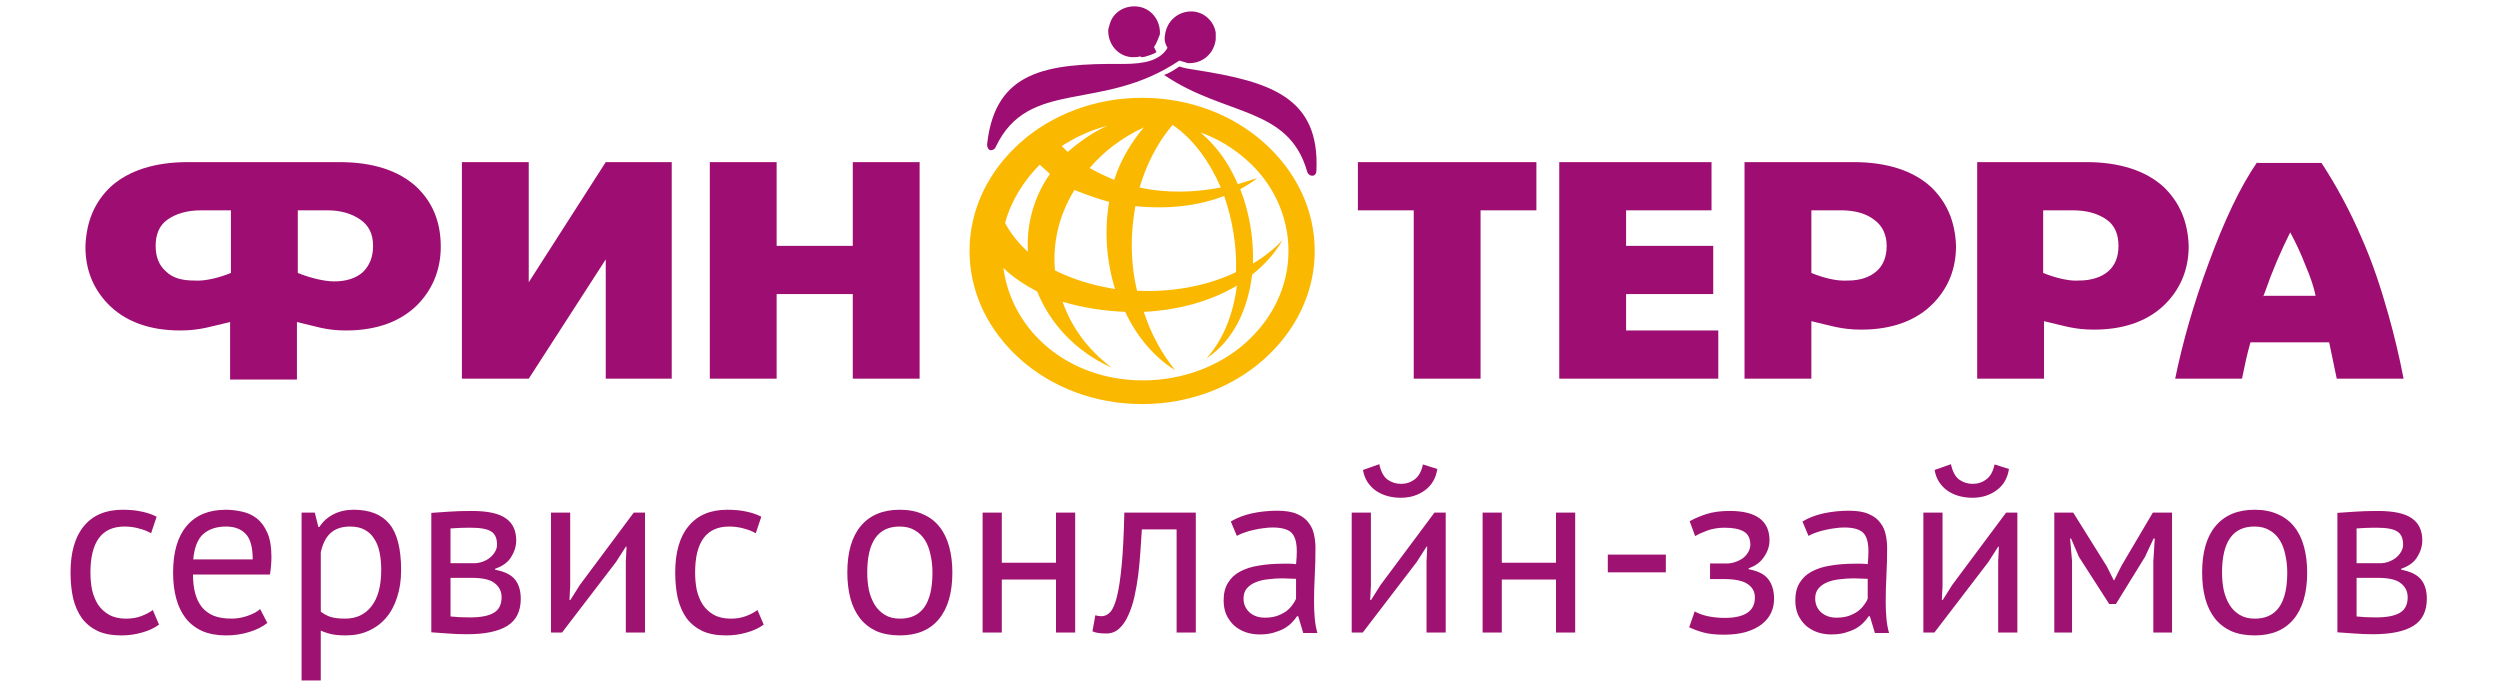
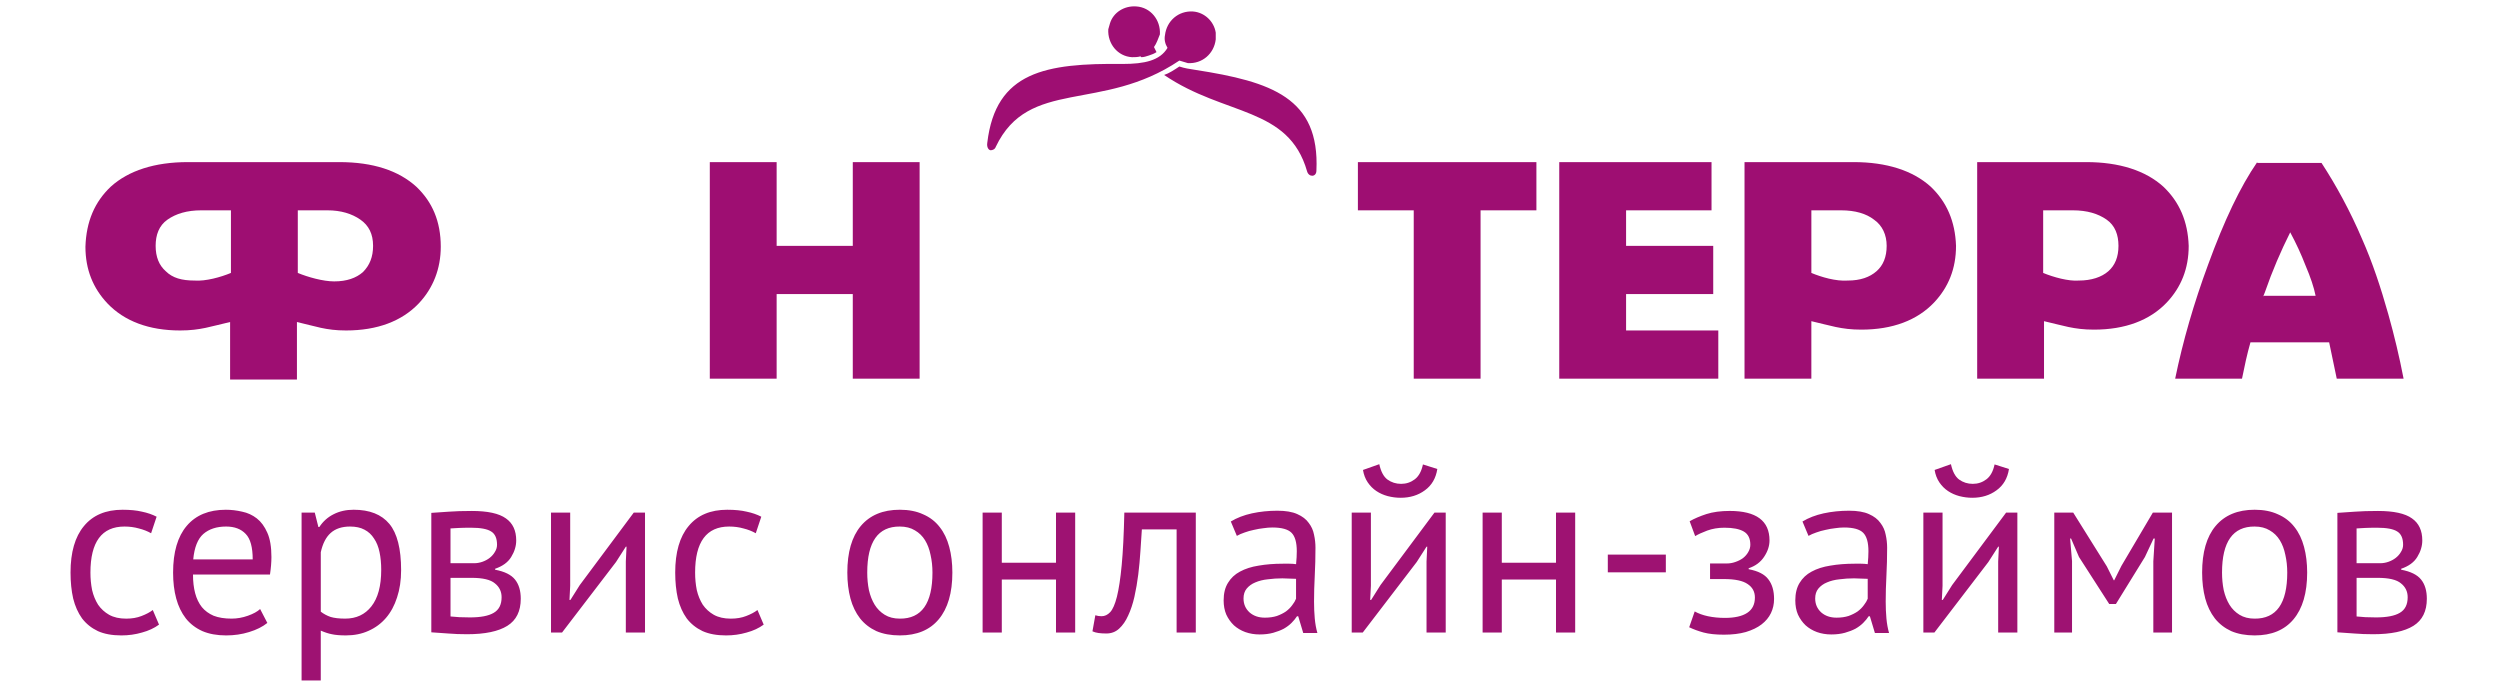
<svg xmlns="http://www.w3.org/2000/svg" version="1.1" id="Слой_1" x="0px" y="0px" viewBox="0 0 203 56" style="enable-background:new 0 0 203 56;" xml:space="preserve">
  <style type="text/css">
	.st0{fill:#9E1272;}
	.st1{fill-rule:evenodd;clip-rule:evenodd;fill:#9E0E72;}
	.st2{fill-rule:evenodd;clip-rule:evenodd;fill:#FBB800;}
</style>
  <path class="st0" d="M12.912,50.719c-0.389,0.286-0.85,0.5-1.383,0.643c-0.532,0.156-1.09,0.234-1.675,0.234  c-0.753,0-1.389-0.117-1.908-0.351c-0.519-0.247-0.948-0.591-1.285-1.032c-0.325-0.454-0.565-0.993-0.72-1.616  c-0.143-0.636-0.214-1.337-0.214-2.103c0-1.649,0.363-2.908,1.09-3.778c0.727-0.883,1.772-1.324,3.135-1.324  c0.623,0,1.149,0.052,1.577,0.156c0.441,0.091,0.837,0.227,1.188,0.409L12.269,43.3c-0.299-0.169-0.63-0.299-0.993-0.389  c-0.363-0.104-0.753-0.156-1.168-0.156c-1.843,0-2.765,1.246-2.765,3.739c0,0.493,0.045,0.967,0.136,1.422  c0.104,0.441,0.266,0.837,0.487,1.188c0.234,0.338,0.532,0.61,0.896,0.818c0.376,0.208,0.837,0.312,1.383,0.312  c0.467,0,0.883-0.071,1.246-0.214c0.376-0.143,0.682-0.305,0.915-0.487L12.912,50.719z M21.708,50.583  c-0.389,0.312-0.883,0.558-1.48,0.74c-0.584,0.182-1.207,0.273-1.869,0.273c-0.74,0-1.383-0.117-1.928-0.351  c-0.545-0.247-0.993-0.591-1.344-1.032c-0.351-0.454-0.61-0.993-0.779-1.616c-0.169-0.623-0.253-1.324-0.253-2.103  c0-1.662,0.37-2.927,1.11-3.797c0.74-0.87,1.798-1.305,3.174-1.305c0.441,0,0.883,0.052,1.324,0.156  c0.441,0.091,0.837,0.273,1.188,0.545c0.351,0.273,0.636,0.662,0.857,1.168c0.221,0.493,0.331,1.149,0.331,1.967  c0,0.428-0.039,0.902-0.117,1.422h-6.251c0,0.571,0.058,1.077,0.175,1.519c0.117,0.441,0.299,0.818,0.545,1.129  c0.247,0.299,0.565,0.532,0.954,0.701c0.402,0.156,0.889,0.234,1.46,0.234c0.441,0,0.883-0.078,1.324-0.234  c0.441-0.156,0.772-0.338,0.993-0.545L21.708,50.583z M18.359,42.755c-0.766,0-1.383,0.201-1.85,0.604  c-0.454,0.402-0.727,1.09-0.818,2.064h4.829c0-0.987-0.188-1.675-0.565-2.064C19.579,42.956,19.047,42.755,18.359,42.755z   M24.489,41.625h1.071l0.292,1.168h0.078c0.299-0.454,0.682-0.798,1.149-1.032c0.48-0.247,1.026-0.37,1.636-0.37  c1.298,0,2.265,0.383,2.901,1.149c0.636,0.766,0.954,2.019,0.954,3.758c0,0.818-0.11,1.558-0.331,2.22  c-0.208,0.649-0.506,1.201-0.896,1.655c-0.389,0.454-0.863,0.805-1.422,1.052c-0.545,0.247-1.155,0.37-1.83,0.37  c-0.48,0-0.863-0.032-1.149-0.097c-0.273-0.052-0.571-0.149-0.896-0.292v4.05h-1.558V41.625z M28.423,42.755  c-0.662,0-1.188,0.175-1.577,0.526c-0.376,0.338-0.643,0.857-0.798,1.558v4.829c0.234,0.182,0.5,0.325,0.798,0.428  c0.299,0.091,0.695,0.136,1.188,0.136c0.896,0,1.603-0.331,2.123-0.993c0.532-0.675,0.798-1.662,0.798-2.96  c0-0.532-0.045-1.013-0.136-1.441c-0.091-0.441-0.24-0.811-0.448-1.11c-0.195-0.312-0.454-0.552-0.779-0.72  C29.279,42.839,28.89,42.755,28.423,42.755z M35.024,41.645c0.454-0.026,0.928-0.058,1.422-0.097  c0.506-0.039,1.129-0.058,1.869-0.058c1.285,0,2.207,0.201,2.765,0.604c0.558,0.389,0.837,0.987,0.837,1.791  c0,0.454-0.136,0.902-0.409,1.344c-0.26,0.428-0.695,0.746-1.305,0.954v0.078c0.766,0.143,1.305,0.409,1.616,0.798  c0.312,0.389,0.467,0.909,0.467,1.558c0,1.013-0.363,1.746-1.09,2.2c-0.727,0.454-1.817,0.682-3.271,0.682  c-0.545,0-1.052-0.019-1.519-0.058c-0.467-0.026-0.928-0.058-1.383-0.097V41.645z M36.582,50.057  c0.247,0.026,0.487,0.045,0.72,0.058c0.247,0.013,0.532,0.019,0.857,0.019c0.87,0,1.512-0.123,1.928-0.37  c0.428-0.247,0.643-0.669,0.643-1.266c0-0.467-0.182-0.844-0.545-1.129c-0.351-0.299-0.98-0.448-1.889-0.448h-1.714V50.057z   M38.49,45.734c0.234,0,0.461-0.039,0.682-0.117c0.221-0.078,0.415-0.182,0.584-0.312c0.182-0.143,0.325-0.305,0.428-0.487  c0.117-0.182,0.175-0.376,0.175-0.584c0-0.519-0.156-0.876-0.467-1.071c-0.312-0.208-0.857-0.312-1.636-0.312  c-0.415,0-0.746,0.006-0.993,0.019c-0.234,0.013-0.461,0.026-0.682,0.039v2.824H38.49z M50.817,45.598l0.058-1.207h-0.058  l-0.798,1.246l-4.381,5.725h-0.896v-9.736h1.558v5.939l-0.058,1.149h0.078l0.759-1.207l4.381-5.881h0.915v9.736h-1.558V45.598z   M62.012,50.719c-0.389,0.286-0.85,0.5-1.383,0.643c-0.532,0.156-1.09,0.234-1.675,0.234c-0.753,0-1.389-0.117-1.908-0.351  c-0.519-0.247-0.948-0.591-1.285-1.032c-0.325-0.454-0.565-0.993-0.72-1.616c-0.143-0.636-0.214-1.337-0.214-2.103  c0-1.649,0.363-2.908,1.09-3.778c0.727-0.883,1.772-1.324,3.135-1.324c0.623,0,1.149,0.052,1.577,0.156  c0.441,0.091,0.837,0.227,1.188,0.409L61.369,43.3c-0.299-0.169-0.63-0.299-0.993-0.389c-0.363-0.104-0.753-0.156-1.168-0.156  c-1.843,0-2.765,1.246-2.765,3.739c0,0.493,0.045,0.967,0.136,1.422c0.104,0.441,0.266,0.837,0.487,1.188  c0.234,0.338,0.532,0.61,0.896,0.818c0.376,0.208,0.837,0.312,1.383,0.312c0.467,0,0.883-0.071,1.246-0.214  c0.376-0.143,0.682-0.305,0.915-0.487L62.012,50.719z M68.803,46.493c0-1.649,0.363-2.908,1.09-3.778  c0.74-0.883,1.798-1.324,3.174-1.324c0.727,0,1.357,0.123,1.889,0.37c0.545,0.234,0.993,0.578,1.344,1.032  c0.351,0.441,0.61,0.98,0.779,1.616c0.169,0.623,0.253,1.318,0.253,2.084c0,1.649-0.37,2.914-1.11,3.797  c-0.727,0.87-1.779,1.305-3.155,1.305c-0.727,0-1.363-0.117-1.908-0.351c-0.532-0.247-0.974-0.591-1.324-1.032  c-0.351-0.454-0.61-0.993-0.779-1.616C68.888,47.96,68.803,47.259,68.803,46.493z M70.42,46.493c0,0.493,0.045,0.967,0.136,1.422  c0.104,0.454,0.26,0.85,0.467,1.188c0.208,0.338,0.48,0.61,0.818,0.818c0.338,0.208,0.746,0.312,1.227,0.312  c1.766,0.013,2.648-1.233,2.648-3.739c0-0.506-0.052-0.987-0.156-1.441c-0.091-0.454-0.24-0.85-0.448-1.188  c-0.208-0.338-0.48-0.604-0.818-0.798c-0.338-0.208-0.746-0.312-1.227-0.312C71.302,42.742,70.42,43.988,70.42,46.493z   M85.747,47.058h-4.401v4.303h-1.558v-9.736h1.558v4.07h4.401v-4.07h1.558v9.736h-1.558V47.058z M95.543,42.988h-2.824  c-0.039,0.545-0.078,1.136-0.117,1.772c-0.039,0.623-0.097,1.253-0.175,1.889c-0.078,0.623-0.182,1.227-0.312,1.811  c-0.13,0.571-0.299,1.077-0.506,1.519c-0.195,0.441-0.441,0.798-0.74,1.071c-0.286,0.26-0.63,0.389-1.032,0.389  c-0.247,0-0.461-0.013-0.643-0.039c-0.182-0.026-0.344-0.071-0.487-0.136l0.234-1.305c0.156,0.052,0.325,0.078,0.506,0.078  c0.26,0,0.493-0.11,0.701-0.331c0.208-0.221,0.389-0.636,0.545-1.246c0.156-0.623,0.286-1.48,0.389-2.57  c0.104-1.09,0.175-2.512,0.214-4.265h5.803v9.736h-1.558V42.988z M99.942,42.346c0.493-0.299,1.064-0.519,1.714-0.662  c0.662-0.143,1.35-0.214,2.064-0.214c0.675,0,1.214,0.091,1.616,0.273c0.415,0.182,0.727,0.422,0.935,0.72  c0.221,0.286,0.363,0.604,0.428,0.954c0.078,0.351,0.117,0.701,0.117,1.052c0,0.779-0.019,1.538-0.058,2.278  c-0.039,0.74-0.058,1.441-0.058,2.103c0,0.48,0.019,0.935,0.058,1.363c0.039,0.428,0.11,0.824,0.214,1.188h-1.149l-0.409-1.363  h-0.097c-0.117,0.182-0.266,0.363-0.448,0.545c-0.169,0.169-0.376,0.325-0.623,0.467c-0.247,0.13-0.532,0.24-0.857,0.331  c-0.325,0.091-0.695,0.136-1.11,0.136s-0.805-0.065-1.168-0.195c-0.351-0.13-0.656-0.312-0.915-0.545  c-0.26-0.247-0.467-0.539-0.623-0.876c-0.143-0.338-0.214-0.72-0.214-1.149c0-0.571,0.117-1.045,0.351-1.422  c0.234-0.389,0.558-0.695,0.974-0.915c0.428-0.234,0.935-0.396,1.519-0.487c0.597-0.104,1.253-0.156,1.967-0.156  c0.182,0,0.357,0,0.526,0c0.182,0,0.363,0.013,0.545,0.039c0.039-0.389,0.058-0.74,0.058-1.052c0-0.714-0.143-1.214-0.428-1.499  s-0.805-0.428-1.558-0.428c-0.221,0-0.461,0.019-0.72,0.058c-0.247,0.026-0.506,0.071-0.779,0.136  c-0.26,0.052-0.513,0.123-0.759,0.214c-0.234,0.078-0.441,0.169-0.623,0.273L99.942,42.346z M102.707,50.154  c0.363,0,0.688-0.045,0.974-0.136c0.286-0.104,0.532-0.227,0.74-0.37c0.208-0.156,0.376-0.325,0.506-0.506  c0.143-0.182,0.247-0.357,0.312-0.526V47c-0.182-0.013-0.37-0.019-0.565-0.019c-0.182-0.013-0.363-0.019-0.545-0.019  c-0.402,0-0.798,0.026-1.188,0.078c-0.376,0.039-0.714,0.123-1.013,0.253c-0.286,0.117-0.519,0.286-0.701,0.506  c-0.169,0.208-0.253,0.474-0.253,0.798c0,0.454,0.162,0.831,0.487,1.129C101.786,50.012,102.201,50.154,102.707,50.154z   M115.834,45.598l0.058-1.207h-0.058l-0.798,1.246l-4.381,5.725h-0.896v-9.736h1.558v5.939l-0.058,1.149h0.078l0.759-1.207  l4.381-5.881h0.915v9.736h-1.558V45.598z M111.998,37.692c0.13,0.597,0.351,1.013,0.662,1.246c0.324,0.234,0.694,0.351,1.11,0.351  c0.415,0,0.785-0.123,1.11-0.37c0.325-0.247,0.545-0.649,0.662-1.207l1.168,0.37c-0.117,0.753-0.454,1.331-1.013,1.733  c-0.545,0.402-1.201,0.604-1.967,0.604c-0.351,0-0.701-0.045-1.051-0.136c-0.338-0.091-0.643-0.227-0.915-0.409  c-0.273-0.182-0.506-0.415-0.701-0.701c-0.195-0.286-0.325-0.623-0.389-1.013L111.998,37.692z M126.347,47.058h-4.401v4.303h-1.558  v-9.736h1.558v4.07h4.401v-4.07h1.558v9.736h-1.558V47.058z M130.554,45.033h4.712v1.441h-4.712V45.033z M138.856,47.019v-1.266  h1.363c0.234,0,0.461-0.039,0.682-0.117c0.234-0.078,0.441-0.182,0.623-0.312c0.182-0.143,0.325-0.305,0.428-0.487  c0.117-0.195,0.175-0.396,0.175-0.604c0-0.506-0.175-0.863-0.526-1.071c-0.351-0.208-0.876-0.312-1.577-0.312  c-0.506,0-0.974,0.078-1.402,0.234c-0.415,0.156-0.74,0.305-0.974,0.448l-0.448-1.207c0.389-0.221,0.844-0.415,1.363-0.584  c0.532-0.169,1.162-0.253,1.889-0.253c2.155,0,3.232,0.798,3.232,2.395c0,0.454-0.149,0.902-0.448,1.344  c-0.286,0.428-0.701,0.733-1.246,0.915v0.078c0.766,0.143,1.298,0.415,1.597,0.818c0.312,0.402,0.467,0.935,0.467,1.597  c0,0.415-0.084,0.798-0.253,1.149c-0.169,0.351-0.422,0.656-0.759,0.915c-0.338,0.26-0.766,0.467-1.285,0.623  c-0.506,0.143-1.097,0.214-1.772,0.214c-0.662,0-1.214-0.058-1.655-0.175c-0.428-0.117-0.818-0.26-1.168-0.428l0.448-1.285  c0.299,0.169,0.656,0.299,1.071,0.389c0.428,0.091,0.889,0.136,1.383,0.136c0.792,0,1.396-0.136,1.811-0.409  c0.415-0.273,0.623-0.688,0.623-1.246c0-0.467-0.195-0.831-0.584-1.09c-0.389-0.273-1.032-0.409-1.928-0.409H138.856z   M146.361,42.346c0.493-0.299,1.065-0.519,1.714-0.662c0.662-0.143,1.35-0.214,2.064-0.214c0.675,0,1.214,0.091,1.616,0.273  c0.415,0.182,0.727,0.422,0.935,0.72c0.221,0.286,0.363,0.604,0.428,0.954c0.078,0.351,0.117,0.701,0.117,1.052  c0,0.779-0.019,1.538-0.058,2.278c-0.039,0.74-0.058,1.441-0.058,2.103c0,0.48,0.019,0.935,0.058,1.363  c0.039,0.428,0.11,0.824,0.214,1.188h-1.149l-0.409-1.363h-0.097c-0.117,0.182-0.266,0.363-0.448,0.545  c-0.169,0.169-0.376,0.325-0.623,0.467c-0.247,0.13-0.532,0.24-0.857,0.331c-0.325,0.091-0.695,0.136-1.11,0.136  s-0.805-0.065-1.168-0.195c-0.351-0.13-0.656-0.312-0.915-0.545c-0.26-0.247-0.467-0.539-0.623-0.876  c-0.143-0.338-0.214-0.72-0.214-1.149c0-0.571,0.117-1.045,0.35-1.422c0.234-0.389,0.558-0.695,0.974-0.915  c0.428-0.234,0.935-0.396,1.519-0.487c0.597-0.104,1.253-0.156,1.967-0.156c0.182,0,0.357,0,0.526,0  c0.182,0,0.363,0.013,0.545,0.039c0.039-0.389,0.058-0.74,0.058-1.052c0-0.714-0.143-1.214-0.428-1.499  c-0.286-0.286-0.805-0.428-1.558-0.428c-0.221,0-0.461,0.019-0.72,0.058c-0.247,0.026-0.506,0.071-0.779,0.136  c-0.26,0.052-0.513,0.123-0.759,0.214c-0.234,0.078-0.441,0.169-0.623,0.273L146.361,42.346z M149.126,50.154  c0.363,0,0.688-0.045,0.974-0.136c0.286-0.104,0.532-0.227,0.74-0.37c0.208-0.156,0.376-0.325,0.506-0.506  c0.143-0.182,0.247-0.357,0.312-0.526V47c-0.182-0.013-0.37-0.019-0.565-0.019c-0.182-0.013-0.363-0.019-0.545-0.019  c-0.402,0-0.798,0.026-1.188,0.078c-0.376,0.039-0.714,0.123-1.013,0.253c-0.286,0.117-0.519,0.286-0.701,0.506  c-0.169,0.208-0.253,0.474-0.253,0.798c0,0.454,0.162,0.831,0.487,1.129C148.205,50.012,148.62,50.154,149.126,50.154z   M162.252,45.598l0.058-1.207h-0.058l-0.798,1.246l-4.381,5.725h-0.896v-9.736h1.558v5.939l-0.058,1.149h0.078l0.759-1.207  l4.381-5.881h0.915v9.736h-1.558V45.598z M158.416,37.692c0.13,0.597,0.351,1.013,0.662,1.246c0.325,0.234,0.695,0.351,1.11,0.351  s0.785-0.123,1.11-0.37c0.325-0.247,0.545-0.649,0.662-1.207l1.168,0.37c-0.117,0.753-0.454,1.331-1.013,1.733  c-0.545,0.402-1.201,0.604-1.967,0.604c-0.351,0-0.701-0.045-1.052-0.136c-0.338-0.091-0.643-0.227-0.915-0.409  c-0.273-0.182-0.506-0.415-0.701-0.701c-0.195-0.286-0.325-0.623-0.389-1.013L158.416,37.692z M174.85,45.578l0.117-1.85h-0.097  l-0.701,1.499l-2.356,3.817h-0.545l-2.454-3.817l-0.643-1.499h-0.078l0.156,1.83v5.803h-1.441v-9.736h1.538l2.726,4.362l0.565,1.129  h0.039l0.584-1.168l2.551-4.323h1.558v9.736h-1.519V45.578z M178.813,46.493c0-1.649,0.363-2.908,1.09-3.778  c0.74-0.883,1.798-1.324,3.174-1.324c0.727,0,1.357,0.123,1.889,0.37c0.545,0.234,0.993,0.578,1.344,1.032  c0.351,0.441,0.61,0.98,0.779,1.616c0.169,0.623,0.253,1.318,0.253,2.084c0,1.649-0.37,2.914-1.11,3.797  c-0.727,0.87-1.779,1.305-3.155,1.305c-0.727,0-1.363-0.117-1.908-0.351c-0.532-0.247-0.974-0.591-1.324-1.032  c-0.351-0.454-0.61-0.993-0.779-1.616C178.897,47.96,178.813,47.259,178.813,46.493z M180.429,46.493  c0,0.493,0.045,0.967,0.136,1.422c0.104,0.454,0.26,0.85,0.467,1.188c0.208,0.338,0.48,0.61,0.818,0.818  c0.338,0.208,0.746,0.312,1.227,0.312c1.766,0.013,2.648-1.233,2.648-3.739c0-0.506-0.052-0.987-0.156-1.441  c-0.091-0.454-0.24-0.85-0.448-1.188c-0.208-0.338-0.48-0.604-0.818-0.798c-0.338-0.208-0.746-0.312-1.227-0.312  C181.312,42.742,180.429,43.988,180.429,46.493z M189.797,41.645c0.454-0.026,0.928-0.058,1.422-0.097  c0.506-0.039,1.129-0.058,1.869-0.058c1.285,0,2.207,0.201,2.765,0.604c0.558,0.389,0.837,0.987,0.837,1.791  c0,0.454-0.136,0.902-0.409,1.344c-0.26,0.428-0.695,0.746-1.305,0.954v0.078c0.766,0.143,1.305,0.409,1.616,0.798  c0.312,0.389,0.467,0.909,0.467,1.558c0,1.013-0.363,1.746-1.09,2.2c-0.727,0.454-1.817,0.682-3.271,0.682  c-0.545,0-1.052-0.019-1.519-0.058c-0.467-0.026-0.928-0.058-1.383-0.097V41.645z M191.355,50.057  c0.247,0.026,0.487,0.045,0.72,0.058c0.247,0.013,0.532,0.019,0.857,0.019c0.87,0,1.512-0.123,1.928-0.37  c0.428-0.247,0.643-0.669,0.643-1.266c0-0.467-0.182-0.844-0.545-1.129c-0.351-0.299-0.98-0.448-1.889-0.448h-1.714V50.057z   M193.263,45.734c0.234,0,0.461-0.039,0.682-0.117c0.221-0.078,0.415-0.182,0.584-0.312c0.182-0.143,0.325-0.305,0.428-0.487  c0.117-0.182,0.175-0.376,0.175-0.584c0-0.519-0.156-0.876-0.467-1.071c-0.312-0.208-0.857-0.312-1.636-0.312  c-0.415,0-0.746,0.006-0.993,0.019c-0.234,0.013-0.461,0.026-0.682,0.039v2.824H193.263z" />
  <path class="st1" d="M95.764,5.4c0.412,0.137,0.824,0.206,1.305,0.275c6.183,0.962,10.099,2.267,9.824,8.175  c0,0.55-0.618,0.55-0.756,0.069c-1.511-5.29-6.664-4.465-11.61-7.832C94.939,5.949,95.352,5.674,95.764,5.4z M93.703,3.82  l0.206,0.412c-0.206,0.137-0.412,0.206-0.618,0.275c-0.206,0.069-0.412,0.137-0.618,0.137l-0.069-0.069  c-0.206,0.069-0.481,0.069-0.687,0.069c-1.168-0.069-1.992-1.099-1.924-2.267l0.137-0.481c0.275-0.893,1.168-1.443,2.13-1.374  c1.168,0.069,1.992,1.099,1.924,2.267C94.046,3.133,93.909,3.545,93.703,3.82z M94.802,3.888c-0.618,1.03-1.855,1.305-3.641,1.305  c-6.252-0.069-10.305,0.618-10.992,6.389c-0.069,0.412,0.137,0.618,0.275,0.618c0.137,0,0.343-0.069,0.412-0.275  c2.679-5.633,8.587-2.748,14.908-7.007c0.206,0.069,0.481,0.137,0.687,0.206c1.168,0.069,2.13-0.756,2.267-1.924  c0-0.206,0-0.343,0-0.55c-0.137-0.893-0.893-1.649-1.855-1.717c-1.168-0.069-2.13,0.756-2.267,1.924  C94.527,3.201,94.596,3.545,94.802,3.888z" />
-   <path class="st2" d="M90.062,16.392c-0.412,2.404-0.206,4.878,0.481,7.076c-1.717-0.275-3.366-0.756-4.878-1.511  c-0.206-2.267,0.343-4.534,1.58-6.526C88.138,15.773,89.031,16.117,90.062,16.392z M84.429,13.369  c-1.305,1.305-2.336,2.954-2.817,4.74c0.481,0.893,1.099,1.649,1.855,2.336c-0.137-2.198,0.481-4.466,1.786-6.32  C84.978,13.85,84.703,13.644,84.429,13.369z M89.925,10.209c-1.305,0.343-2.542,0.893-3.71,1.649l0.481,0.481  C87.657,11.514,88.688,10.758,89.925,10.209z M99.13,15.224c-0.893-2.061-2.198-3.916-3.916-5.084  c-1.237,1.443-2.13,3.229-2.679,5.084C94.733,15.705,97.001,15.636,99.13,15.224z M100.367,22.094  c0.069-2.061-0.275-4.191-0.962-6.183c-2.13,0.824-4.672,1.099-7.213,0.824c-0.412,2.267-0.412,4.603,0.137,6.87  C95.077,23.742,97.962,23.261,100.367,22.094z M97.481,10.758c1.305,1.099,2.336,2.542,3.023,4.191  c0.55-0.137,1.03-0.343,1.58-0.481c-0.412,0.343-0.893,0.618-1.374,0.893c0.756,1.924,1.099,4.053,1.03,6.046  c0.893-0.55,1.717-1.168,2.405-1.924c-0.618,1.099-1.511,2.061-2.473,2.817c-0.343,2.817-1.511,5.359-3.71,6.801  c1.374-1.511,2.198-3.641,2.473-5.908c-2.198,1.305-4.809,1.992-7.557,2.13c0.55,1.717,1.443,3.366,2.542,4.74  c-1.649-1.031-3.092-2.679-4.053-4.74c-1.717-0.069-3.504-0.343-5.084-0.824c0.687,1.992,1.992,3.847,3.985,5.359  c-3.023-1.374-5.015-3.641-6.046-6.183c-1.03-0.55-1.992-1.168-2.748-1.924c0.687,5.152,5.29,9.137,11.335,9.137  c3.229,0,6.252-1.168,8.381-3.091c2.13-1.924,3.435-4.534,3.435-7.42c0-2.885-1.305-5.565-3.435-7.42  C100.092,11.995,98.855,11.239,97.481,10.758z M92.741,7.942c3.847,0,7.351,1.374,9.893,3.641c2.542,2.267,4.122,5.359,4.122,8.794  s-1.58,6.526-4.122,8.793c-2.542,2.267-6.046,3.641-9.893,3.641s-7.351-1.374-9.893-3.641c-2.542-2.267-4.122-5.358-4.122-8.793  s1.58-6.526,4.122-8.794C85.39,9.316,88.894,7.942,92.741,7.942z M92.879,10.346c-1.099,1.305-1.924,2.748-2.404,4.259  c-0.687-0.275-1.374-0.618-1.992-0.962C89.581,12.338,91.092,11.17,92.879,10.346z" />
-   <path class="st1" d="M42.934,13.163h-5.427V30.75h5.427l6.252-9.687v9.687h5.358V13.163h-5.358l-6.252,9.755V13.163z" />
  <path class="st1" d="M57.636,13.163h5.427v6.801h6.183v-6.801h5.427V30.75h-5.427v-6.87h-6.183v6.87h-5.427V13.163z" />
  <path class="st1" d="M30.294,19.964c0-0.962-0.343-1.649-1.03-2.13c-0.687-0.481-1.58-0.756-2.679-0.756h-2.404v5.084  c0.824,0.343,2.061,0.687,2.954,0.687c1.03,0,1.786-0.275,2.336-0.756C30.019,21.544,30.294,20.857,30.294,19.964z M18.752,22.162  v-5.084h-2.404c-1.168,0-2.061,0.275-2.748,0.756c-0.687,0.481-0.962,1.237-0.962,2.13c0,0.893,0.275,1.58,0.824,2.061  c0.55,0.55,1.305,0.756,2.336,0.756C16.691,22.849,17.928,22.506,18.752,22.162z M8.997,15.155c1.443-1.305,3.572-1.992,6.252-1.992  h3.435h5.427h3.435c2.748,0,4.809,0.687,6.252,1.992c1.305,1.237,1.992,2.817,1.992,4.878c0,1.786-0.618,3.366-1.786,4.603  c-1.374,1.443-3.366,2.198-5.908,2.198c-1.649,0-2.473-0.343-3.985-0.687v4.671h-5.427v-4.671c-1.511,0.343-2.404,0.687-4.053,0.687  c-2.542,0-4.534-0.756-5.908-2.198c-1.168-1.237-1.786-2.748-1.786-4.603C7.004,17.972,7.691,16.392,8.997,15.155z" />
  <path class="st1" d="M147.083,22.162v-5.084h2.404c1.168,0,2.061,0.275,2.68,0.756c0.687,0.481,1.03,1.237,1.03,2.13  c0,0.893-0.275,1.58-0.824,2.061c-0.55,0.481-1.305,0.756-2.336,0.756C149.075,22.849,147.907,22.506,147.083,22.162z   M156.769,15.155c-1.443-1.305-3.573-1.992-6.252-1.992h-8.862V30.75h5.427v-4.671c1.511,0.343,2.404,0.687,4.052,0.687  c2.542,0,4.535-0.756,5.909-2.198c1.167-1.237,1.786-2.748,1.786-4.603C158.761,17.972,158.074,16.392,156.769,15.155z" />
  <path class="st1" d="M110.26,13.163h14.496v3.916h-4.534V30.75h-5.427V17.079h-4.534V13.163z" />
  <path class="st1" d="M165.905,22.162v-5.084h2.405c1.168,0,2.061,0.275,2.748,0.756c0.687,0.481,0.962,1.237,0.962,2.13  c0,0.893-0.275,1.58-0.824,2.061c-0.55,0.481-1.374,0.756-2.404,0.756C167.967,22.849,166.731,22.506,165.905,22.162z   M175.661,15.155c-1.443-1.305-3.572-1.992-6.252-1.992h-8.862V30.75h5.427v-4.671c1.511,0.343,2.405,0.687,4.054,0.687  c2.541,0,4.534-0.756,5.908-2.198c1.168-1.237,1.786-2.748,1.786-4.603C177.654,17.972,176.967,16.392,175.661,15.155z" />
  <path class="st1" d="M183.767,24.086l0.137-0.343c0.619-1.786,1.306-3.366,2.061-4.878c0.481,0.893,0.894,1.786,1.238,2.679  c0.412,0.962,0.687,1.786,0.824,2.473h-4.26V24.086z M183.287,13.163c-1.374,1.992-2.68,4.74-3.984,8.313  c-1.168,3.16-2.061,6.252-2.68,9.274h5.427c0.206-1.03,0.412-1.992,0.687-2.954h6.389l0.618,2.954h5.427  c-0.344-1.786-0.756-3.504-1.237-5.221c-0.619-2.198-1.306-4.259-2.13-6.114c-0.962-2.267-2.129-4.397-3.297-6.183h-5.221V13.163z" />
  <path class="st1" d="M138.976,17.079v-3.916h-12.365V30.75h12.915v-3.916h-7.488V23.88h7.076v-3.916h-7.076v-2.885H138.976z" />
</svg>